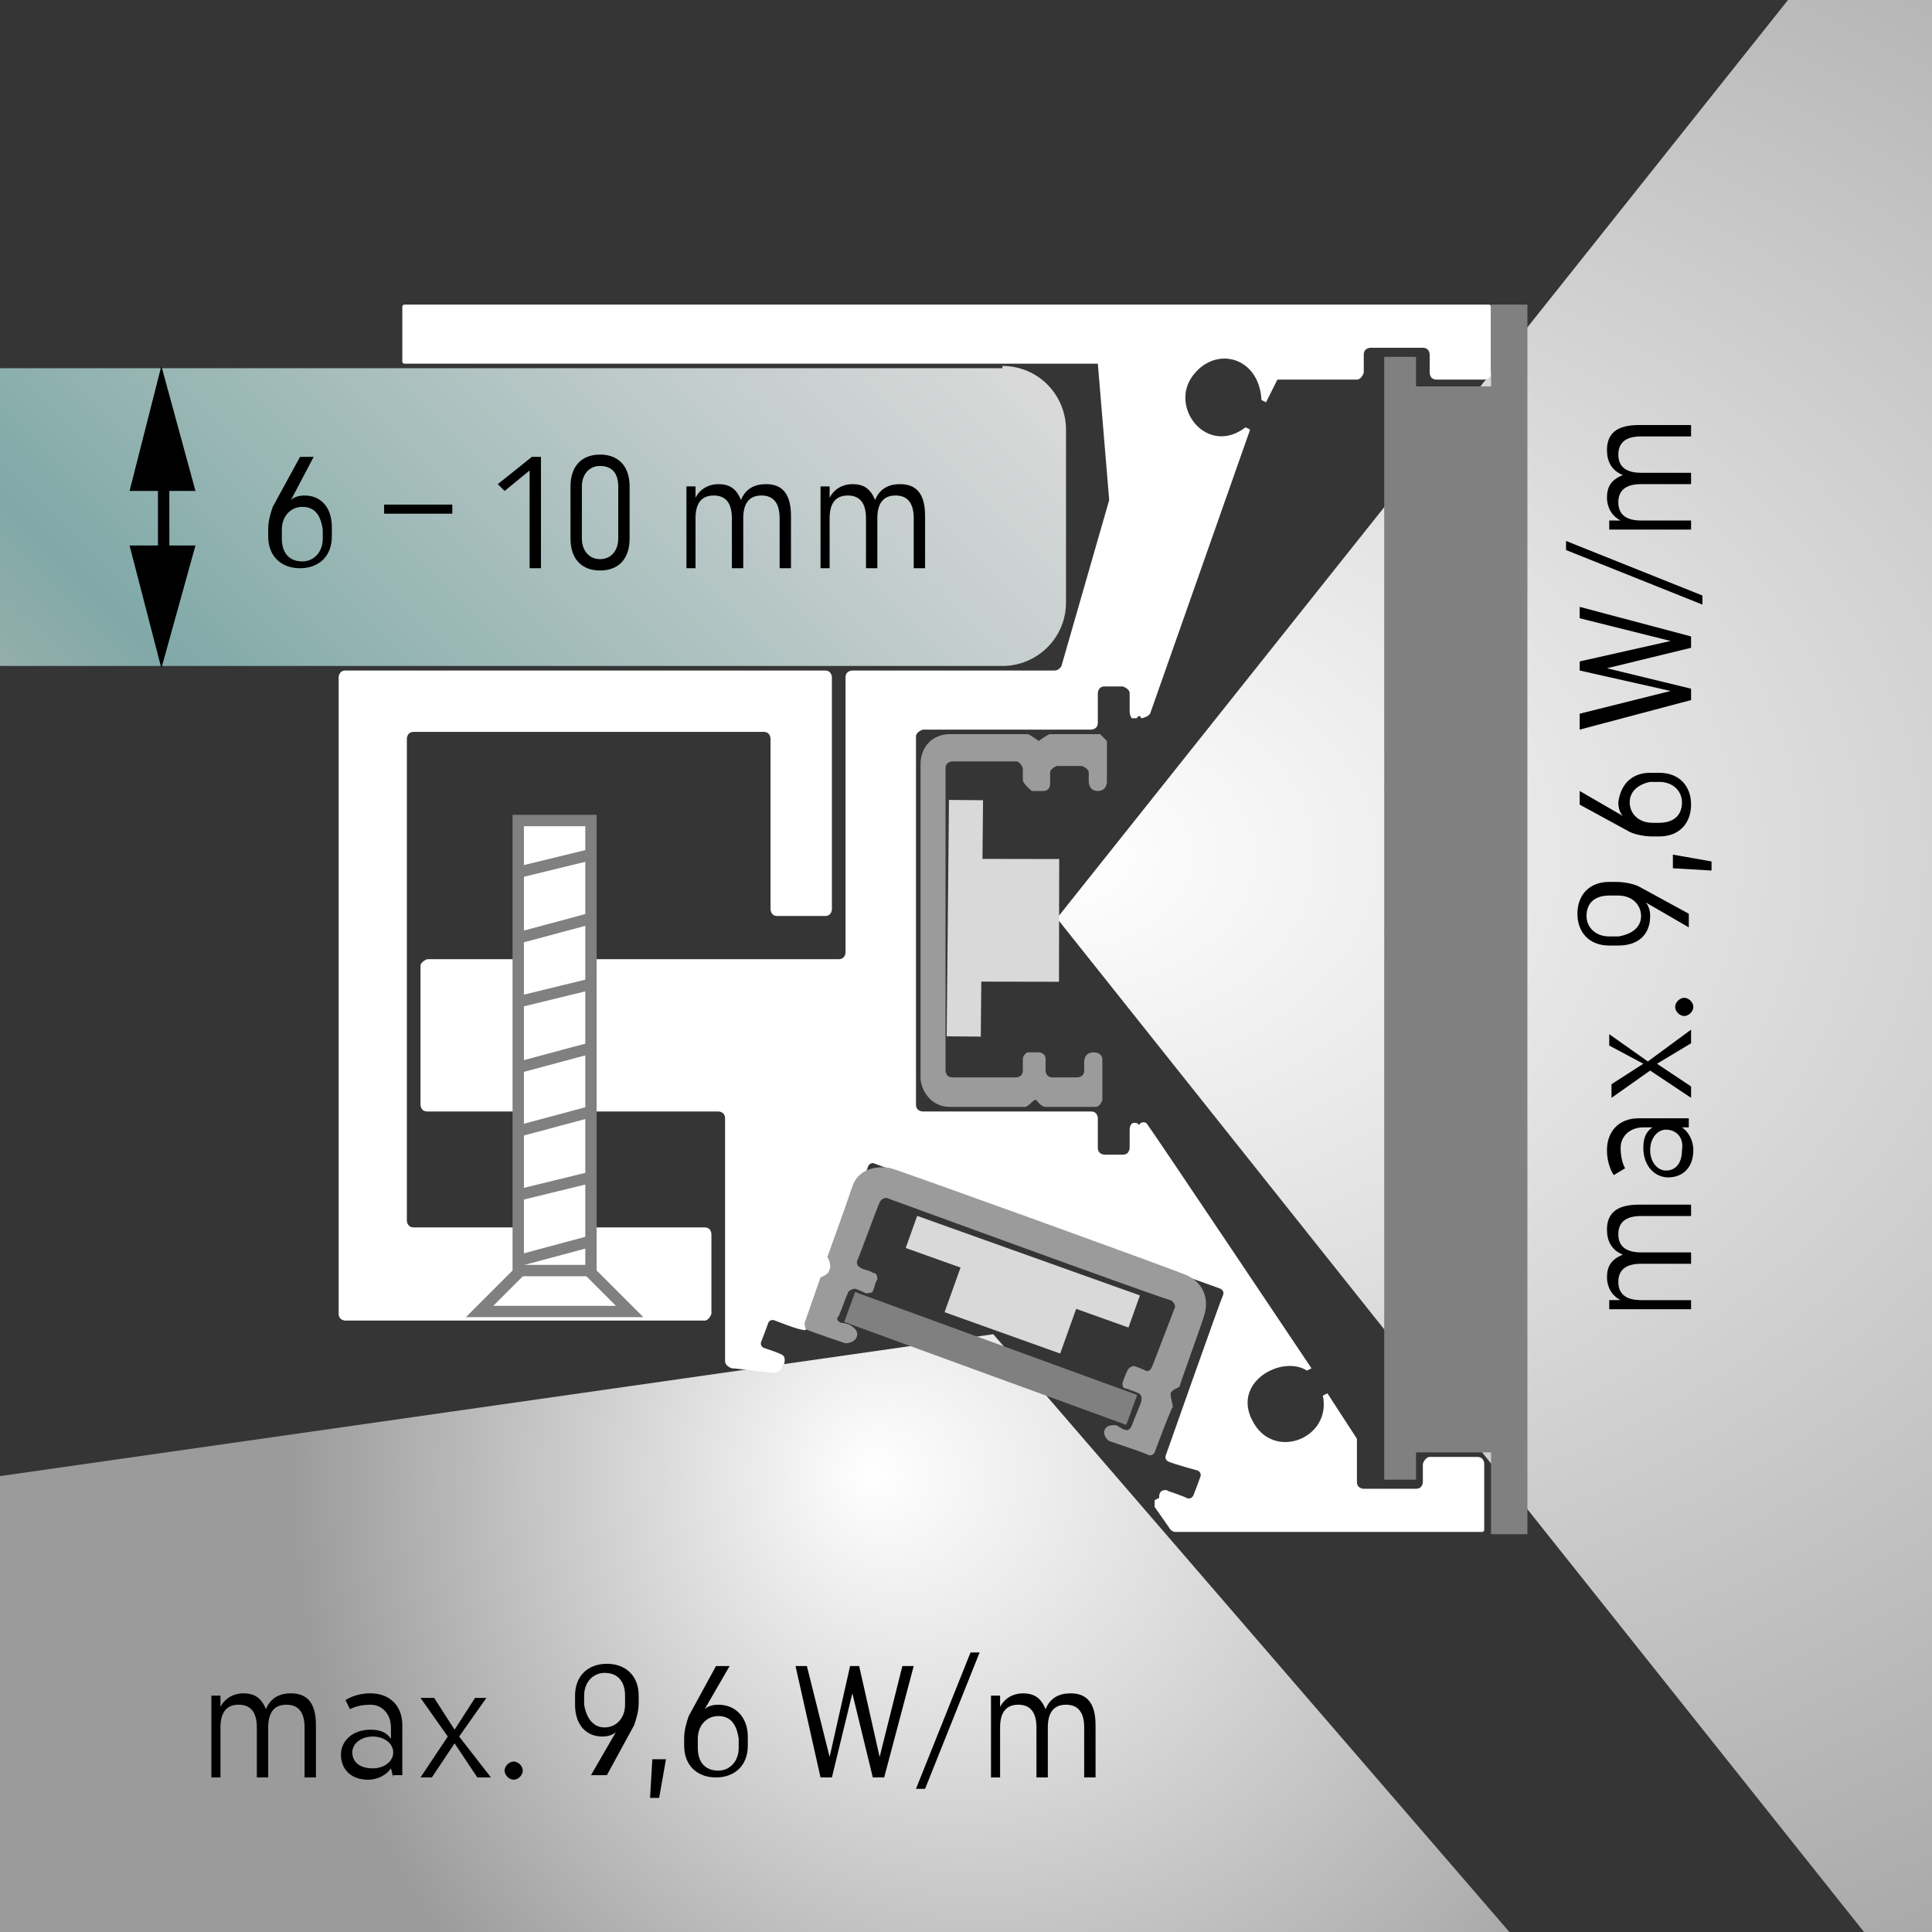
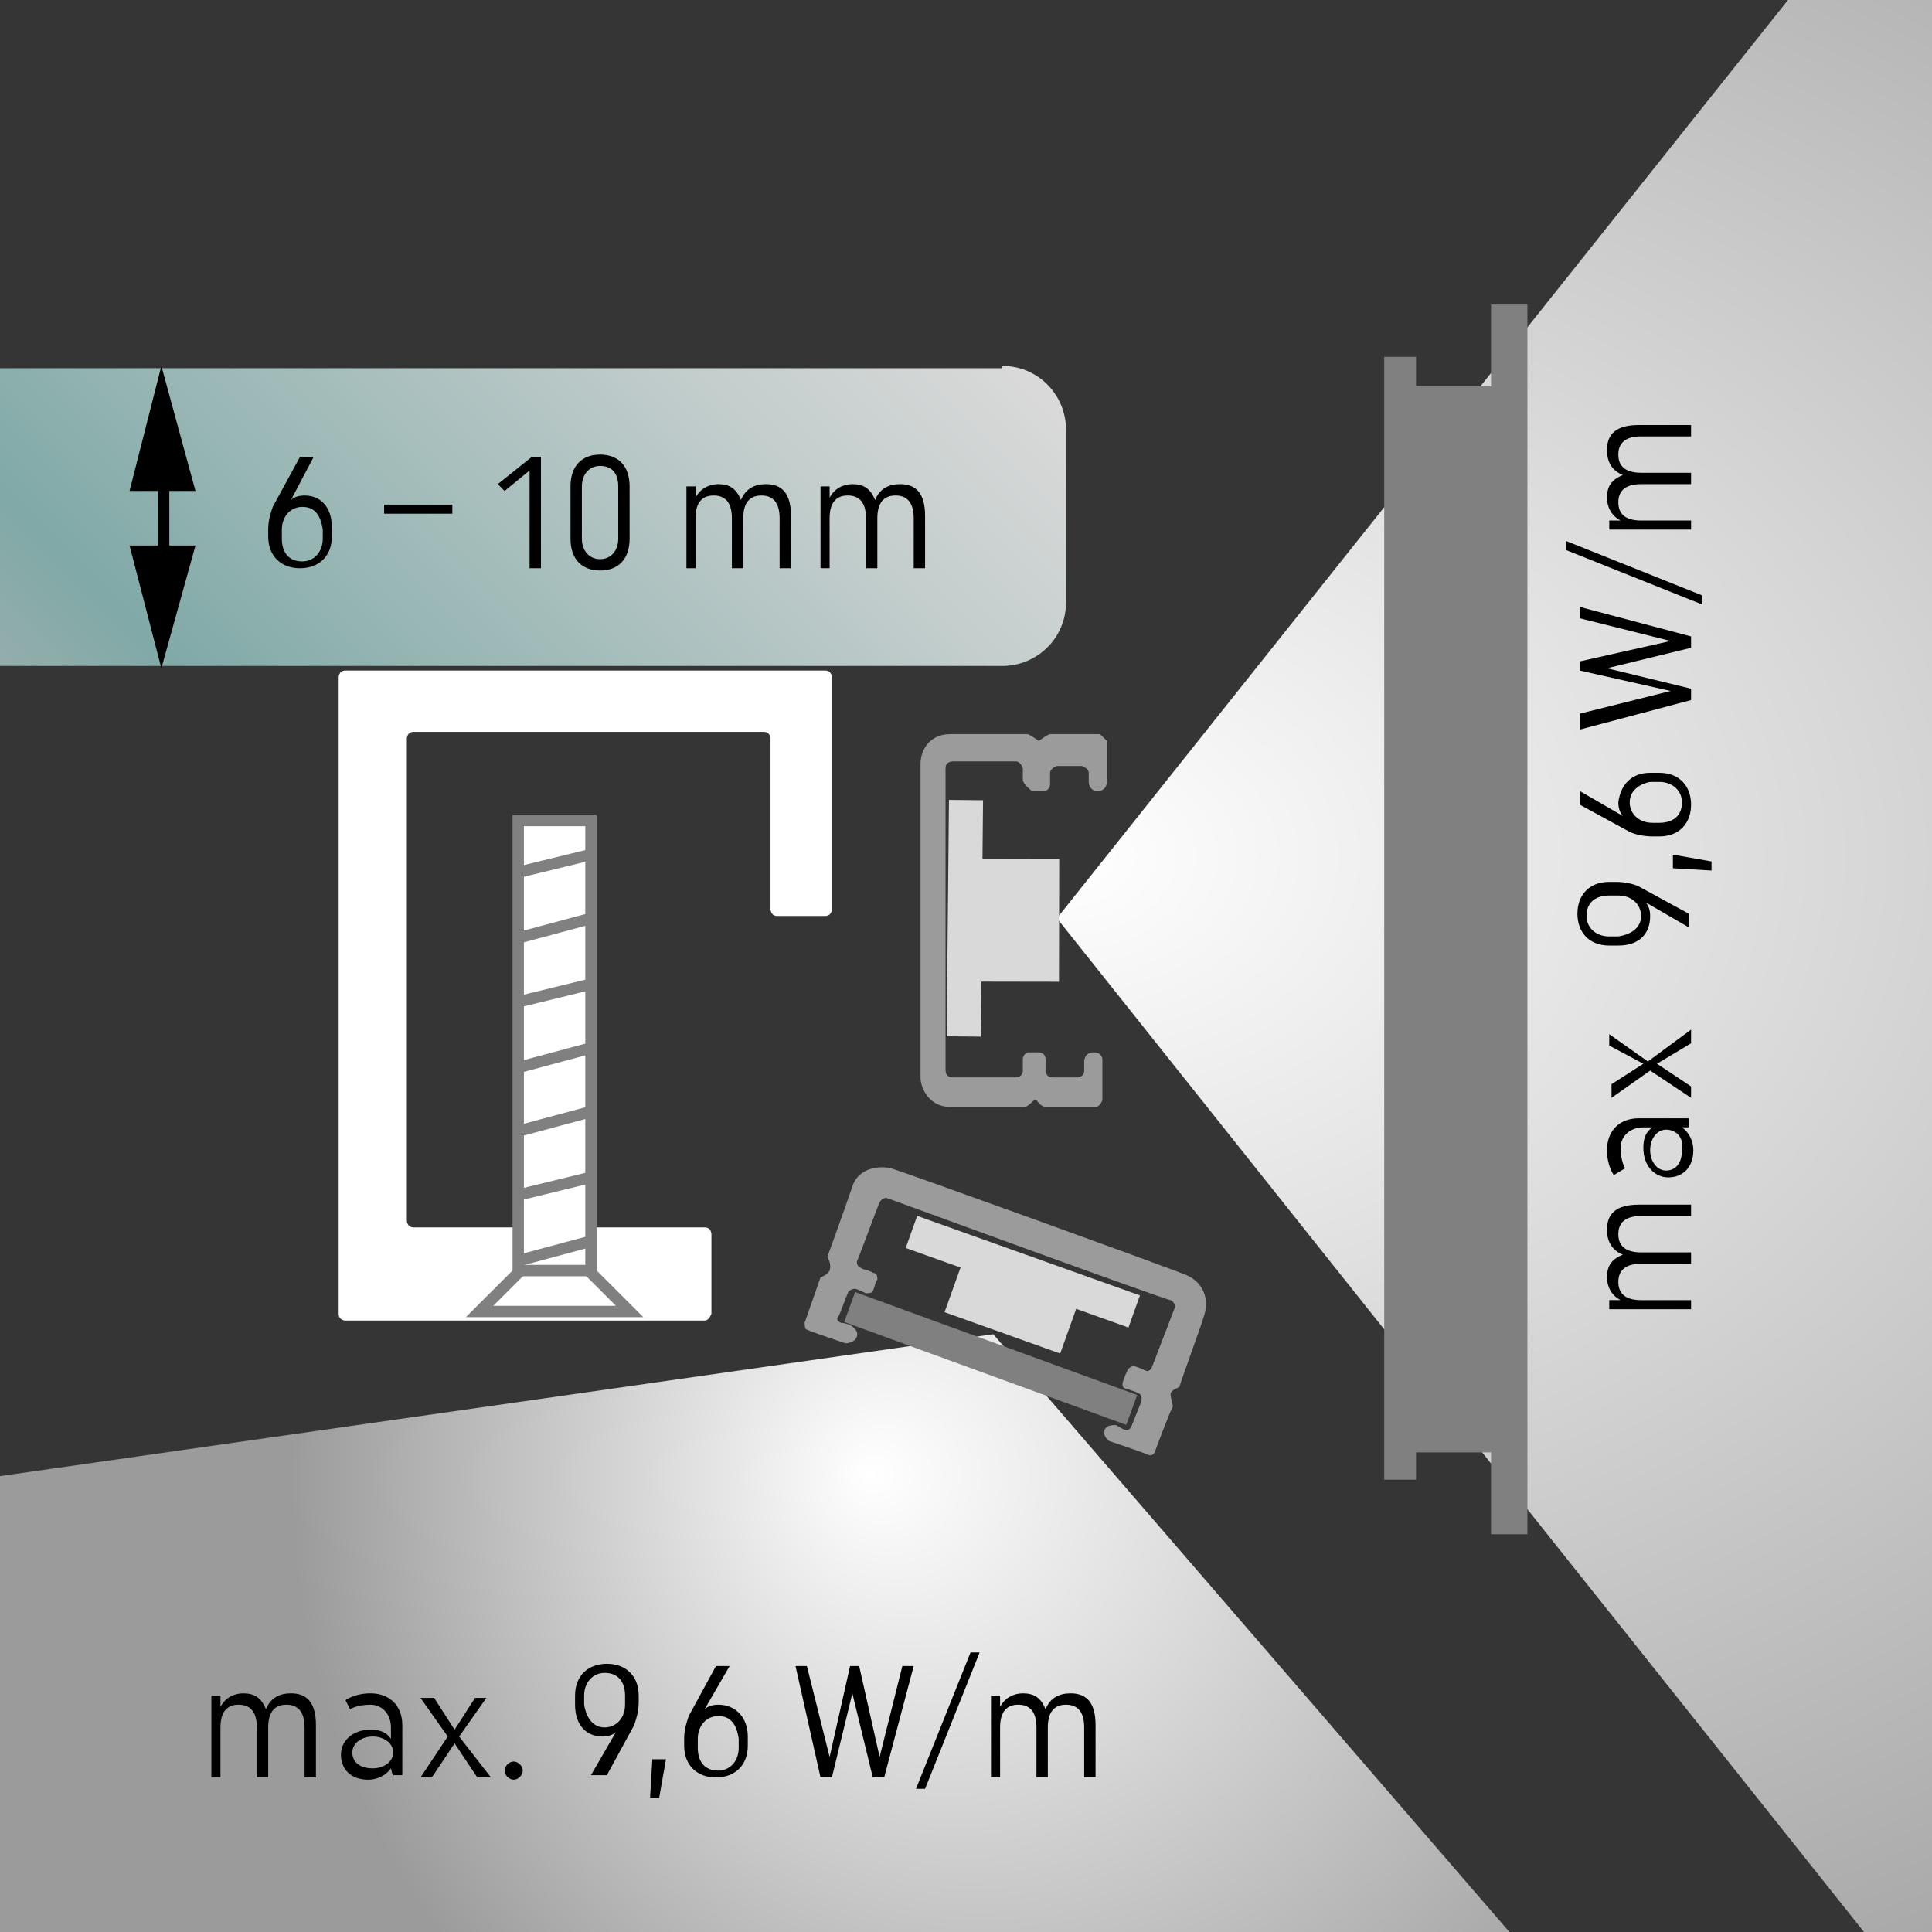
<svg xmlns="http://www.w3.org/2000/svg" xmlns:xlink="http://www.w3.org/1999/xlink" version="1.0" x="0px" y="0px" viewBox="0 0 85 85" style="enable-background:new 0 0 85 85;" xml:space="preserve">
  <style type="text/css">
	.st0{fill:#353535;}
	.st1{fill:url(#SVGID_1_);}
	.st2{fill:url(#SVGID_00000049194819938700238960000016981454296975638177_);}
	.st3{fill:url(#SVGID_00000058560650584467014850000005052855713256773564_);}
	.st4{fill-rule:evenodd;clip-rule:evenodd;fill:#D9D9D9;}
	.st5{fill:#D9D9D9;stroke:#D9D9D9;stroke-width:1.5;stroke-miterlimit:22.926;}
	.st6{fill:#808080;}
	.st7{fill:#FFFFFF;}
	.st8{fill:#9B9B9B;}
	.st9{fill:none;stroke:#000000;stroke-width:0.5;stroke-miterlimit:10;}
	.st10{clip-path:url(#SVGID_00000086668901007272447870000010622097367779937208_);}
	.st11{fill:none;stroke:#808080;stroke-width:0.5;stroke-miterlimit:10;}
	
		.st12{clip-path:url(#SVGID_00000086668901007272447870000010622097367779937208_);fill:#FFFFFF;stroke:#808080;stroke-width:0.5;stroke-miterlimit:10;}
</style>
  <g id="Ebene_2">
    <rect class="st0" width="85" height="85" />
  </g>
  <g id="Ebene_1">
    <radialGradient id="SVGID_1_" cx="35.797" cy="-95.942" r="89.194" gradientTransform="matrix(0 -0.71 1 0 142.787 63.106)" gradientUnits="userSpaceOnUse">
      <stop offset="0" style="stop-color:#FFFFFF" />
      <stop offset="1" style="stop-color:#9B9B9B" />
    </radialGradient>
    <path class="st1" d="M162.5,186.1L46.5,40.4l116-145.7V186.1z" />
    <radialGradient id="SVGID_00000137095469749515009120000004389810702863241119_" cx="46.75" cy="65.049" r="33.951" fx="38.262" fy="64.854" gradientUnits="userSpaceOnUse">
      <stop offset="0" style="stop-color:#FFFFFF" />
      <stop offset="1" style="stop-color:#9B9B9B" />
    </radialGradient>
    <polygon style="fill:url(#SVGID_00000137095469749515009120000004389810702863241119_);" points="-18.2,99.7 79.1,99.7 43.7,58.7    -17.9,67.5  " />
    <g>
      <linearGradient id="SVGID_00000166668369517795411840000015820189490130015666_" gradientUnits="userSpaceOnUse" x1="12.877" y1="-129.01" x2="-31.755" y2="-173.642" gradientTransform="matrix(4.489700e-11 -1 1 4.489700e-11 158.534 13.299)">
        <stop offset="5.618000e-03" style="stop-color:#D9D9D9" />
        <stop offset="0.161" style="stop-color:#C4CECD" />
        <stop offset="0.477" style="stop-color:#90B2B0" />
        <stop offset="0.567" style="stop-color:#80A9A7" />
        <stop offset="0.646" style="stop-color:#92ADAB" />
        <stop offset="0.756" style="stop-color:#A4B0B0" />
        <stop offset="0.872" style="stop-color:#AFB2B2" />
        <stop offset="1" style="stop-color:#B3B3B3" />
      </linearGradient>
      <path style="fill:url(#SVGID_00000166668369517795411840000015820189490130015666_);" d="M44.1,16.1c1.6,0,2.8,1.3,2.8,2.8v7.6    c0,1.6-1.3,2.8-2.8,2.8h-73.8c-1.6,0-2.8-1.3-2.8-2.8V19c0-1.6,1.3-2.8,2.8-2.8H44.1z" />
    </g>
    <g>
      <rect x="41.8" y="38.3" transform="matrix(1.794698e-03 -1 1 1.794698e-03 4.016 84.917)" class="st4" width="5.4" height="4.2" />
      <line class="st5" x1="42.5" y1="35.2" x2="42.4" y2="45.6" />
    </g>
    <g>
      <rect x="43.1" y="54.6" transform="matrix(0.337 -0.942 0.942 0.337 -24.401 79.931)" class="st4" width="2.9" height="5.4" />
      <line class="st5" x1="49.9" y1="57.7" x2="40.1" y2="54.2" />
    </g>
    <rect x="42.9" y="53.2" transform="matrix(0.343 -0.94 0.94 0.343 -27.58 80.24)" class="st6" width="1.4" height="13.2" />
    <g>
      <path class="st7" d="M36.6,29.8c0,0,0-0.3-0.3-0.3c-0.2,0-20.9,0-21.1,0c-0.3,0-0.3,0.3-0.3,0.3s0,27.7,0,28    c0,0.3,0.3,0.3,0.3,0.3s15.6,0,15.8,0c0.2,0,0.3-0.3,0.3-0.3v-3.5c0,0,0-0.3-0.3-0.3c-0.2,0-12.5,0-12.8,0c-0.3,0-0.3-0.3-0.3-0.3    V32.5c0,0,0-0.3,0.3-0.3c0.3,0,15.2,0,15.4,0c0.3,0,0.3,0.3,0.3,0.3v7.5c0,0,0,0.3,0.3,0.3c0.3,0,1.9,0,2.1,0    c0.3,0,0.3-0.3,0.3-0.3V29.8z" />
-       <path class="st7" d="M49.7,30.5c0,0.2,0,0.8,0,0.8s0,0.2,0.1,0.3c0.1,0,0.2,0,0.2,0l0.1-0.1c0,0,0.1,0,0.1,0.1    c0.1,0,0.3-0.1,0.3-0.1l0.1-0.1l4.4-12.5l-0.2-0.1c-1.7,1.3-3.4-0.9-2.3-2.3c1-1.3,2.9-0.8,3,1.1l0.2,0.1l0.5-1c0,0,3.3,0,3.5,0    c0.2,0,0.3-0.3,0.3-0.3s0-0.5,0-0.8c0-0.3,0.3-0.3,0.3-0.3s2,0,2.3,0c0.3,0,0.3,0.3,0.3,0.3v0.8c0,0,0,0.3,0.3,0.3    c0.3,0,2.1,0,2.1,0s0.3,0,0.3-0.3c0-0.3,0-2.9,0-2.9s0-0.1-0.1-0.1c-0.1,0-47.6,0-47.7,0s-0.1,0.1-0.1,0.1v2.4c0,0,0,0.1,0.1,0.1    c0.2,0,30.5,0,30.5,0l0.5,6l-2.1,7.3c0,0-0.1,0.2-0.3,0.2c-0.2,0-8.9,0-8.9,0s-0.3,0-0.3,0.3c0,0.3,0,12.1,0,12.1s0,0.3-0.3,0.3    c-0.2,0-18.1,0-18.1,0s-0.3,0.1-0.3,0.3c0,0.2,0,6.1,0,6.1s0,0.3,0.3,0.3c0.3,0,12.8,0,12.8,0s0.3,0,0.3,0.3c0,0.2,0,10.7,0,10.7    s0,0.2,0.3,0.3c0.2,0,1.7,0.2,1.9,0.2c0.1,0,0.2-0.1,0.2-0.1l0.1-0.1v-0.1l0.1-0.1c0,0,0.1-0.3-0.1-0.4c-0.2-0.1-0.5-0.2-0.8-0.3    c-0.2-0.1-0.1-0.3-0.1-0.3s0.2-0.5,0.3-0.8c0.1-0.2,0.3-0.1,0.3-0.1s1,0.4,1.2,0.4c0.2,0.1,0.3-0.2,0.3-0.2l2.6-7    c0,0,0.1-0.2,0.3-0.1c0.2,0.1,15.2,5.5,15.2,5.5s0.2,0.1,0.1,0.3c-0.1,0.2-2.5,7-2.5,7s-0.1,0.2,0.1,0.3c0.2,0.1,1.3,0.4,1.3,0.4    s0.2,0.1,0.1,0.3c-0.1,0.3-0.3,0.8-0.3,0.8s-0.1,0.2-0.3,0.1c-0.2-0.1-0.8-0.3-0.8-0.3s-0.1-0.1-0.3,0c-0.1,0.1-0.1,0.2-0.1,0.2    l0,0.1L50.8,66l0,0.1l0,0.2l0.7,1c0,0,0.1,0.1,0.2,0.1c0.2,0,13.5,0,13.5,0s0.1,0,0.1-0.1c0-0.1,0-2.9,0-2.9s0-0.3-0.3-0.3    c-0.2,0-1.9,0-2.1,0c-0.2,0-0.3,0.3-0.3,0.3v0.8c0,0,0,0.3-0.3,0.3c-0.3,0-2.3,0-2.3,0s-0.3,0-0.3-0.3c0-0.3,0-1.7,0-1.8    c0-0.1,0-0.1,0-0.1l-1.3-2l-0.2,0.1c0.4,1.9-2.2,2.9-3.1,1.1c-0.9-1.7,1.3-2.9,2.4-2.2l0.2-0.1c0,0-7.1-10.6-7.2-10.7    c-0.1-0.2-0.3-0.1-0.3-0.1l-0.1,0.1c0,0,0-0.1-0.2-0.1c-0.2,0-0.2,0.3-0.2,0.3v0.8c0,0,0,0.3-0.3,0.3c-0.3,0-0.8,0-0.8,0    s-0.3,0-0.3-0.3c0-0.3,0-1.3,0-1.3s0-0.3-0.3-0.3c-0.3,0-7.4,0-7.4,0s-0.3,0-0.3-0.3c0-0.2,0-16,0-16.2c0-0.2,0.3-0.3,0.3-0.3h7.4    c0,0,0.3,0,0.3-0.3c0-0.2,0-1.3,0-1.3s0-0.3,0.3-0.3c0.1,0,0.8,0,0.8,0S49.7,30.3,49.7,30.5z" />
      <path class="st8" d="M45.1,48.7c-0.1,0-2.4,0-3.3,0c-0.9,0-1.3-0.8-1.3-1.3c0-0.5,0-13.2,0-13.8c0-0.6,0.4-1.3,1.3-1.3    c0.9,0,3.2,0,3.4,0c0.1,0,0.5,0.3,0.5,0.3s0.4-0.3,0.5-0.3c0.1,0,2.2,0,2.2,0l0.3,0.3v1.8c0,0,0,0.4-0.4,0.4    c-0.4,0-0.4-0.4-0.4-0.4s0-0.2,0-0.4c0-0.2-0.3-0.3-0.3-0.3h-1.1c0,0-0.3,0.1-0.3,0.3c0,0.2,0,0.5,0,0.5s0,0.3-0.3,0.3    c-0.2,0-0.5,0-0.5,0S45,34.5,45,34.3c0-0.2,0-0.5,0-0.5s-0.1-0.3-0.3-0.3c-0.2,0-2.8,0-2.8,0s-0.3,0-0.3,0.3c0,0.2,0,13.3,0,13.3    s0,0.3,0.3,0.3c0.2,0,2.8,0,2.8,0s0.3,0,0.3-0.3c0-0.2,0-0.3,0-0.5c0-0.2,0.2-0.3,0.2-0.3h0.5c0,0,0.3,0,0.3,0.3    c0,0.2,0,0.5,0,0.5s0,0.3,0.3,0.3c0.3,0,1.1,0,1.1,0s0.3,0,0.3-0.3c0-0.2,0-0.4,0-0.4s0-0.4,0.4-0.4c0.4,0,0.4,0.3,0.4,0.3v1.8    c0,0-0.1,0.3-0.3,0.3c-0.2,0-1.9,0-2.2,0c-0.2,0-0.4-0.3-0.4-0.3h-0.1C45.5,48.4,45.2,48.7,45.1,48.7z" />
      <path class="st8" d="M51.9,61c0-0.1,1-2.8,1.1-3.2c0.2-0.7-0.1-1.4-0.8-1.7c-0.7-0.3-12.6-4.6-13-4.7c-0.4-0.1-1.4-0.1-1.7,0.8    c-0.3,0.9-1.1,3.1-1.1,3.1s0.2,0.3,0.1,0.6c-0.1,0.2-0.4,0.3-0.4,0.3l-0.7,2c0,0,0,0.3,0.1,0.3c0.2,0.1,1.7,0.6,1.7,0.6    s0.4,0,0.5-0.3c0.1-0.3-0.3-0.5-0.3-0.5s-0.2-0.1-0.4-0.1c-0.2-0.1-0.2-0.2-0.1-0.3c0.1-0.2,0.3-0.8,0.4-1c0-0.1,0.2-0.2,0.3-0.2    c0.1,0,0.5,0.2,0.5,0.2s0.3,0,0.3-0.1c0.1-0.2,0.1-0.4,0.2-0.5c0-0.1,0-0.3-0.2-0.3c-0.1-0.1-0.3-0.1-0.5-0.2    c-0.2-0.1-0.2-0.2-0.2-0.3c0.1-0.2,0.9-2.4,1-2.6c0.1-0.2,0.3-0.2,0.3-0.2s12.3,4.5,12.5,4.5c0.2,0.1,0.2,0.3,0.2,0.3l-1,2.6    c0,0-0.1,0.3-0.3,0.2c-0.2-0.1-0.5-0.2-0.5-0.2s-0.2,0-0.3,0.2c-0.1,0.2-0.2,0.5-0.2,0.5s-0.1,0.3,0.2,0.3    c0.2,0.1,0.3,0.1,0.5,0.2c0.2,0.1,0.1,0.4,0.1,0.4l-0.4,1c0,0-0.1,0.3-0.3,0.2c-0.1,0-0.2-0.1-0.4-0.2c-0.2,0-0.4,0-0.5,0.2    c-0.1,0.3,0.2,0.5,0.2,0.5s1.5,0.5,1.7,0.6c0.2,0.1,0.3-0.1,0.3-0.1s0.7-1.9,0.8-2c0-0.1-0.1-0.4-0.1-0.6    C51.6,61.1,51.8,61.1,51.9,61z" />
    </g>
    <g>
      <path d="M9.3,78.2v-3.6h0.4l0,0.5c0.2-0.4,0.6-0.6,1-0.6c0.5,0,0.8,0.2,1,0.7c0.2-0.5,0.6-0.7,1.1-0.7c0.7,0,1.1,0.4,1.1,1.4v2.3    h-0.5V76c0-0.7-0.3-1-0.8-1s-0.8,0.3-0.8,1v2.2h-0.5V76c0-0.7-0.3-1-0.8-1c-0.5,0-0.8,0.3-0.8,1v2.2H9.3z" />
      <path d="M17.3,78.2l-0.1-0.4c-0.2,0.3-0.6,0.5-1,0.5c-0.8,0-1.2-0.5-1.2-1.1c0-0.6,0.5-1.1,1.3-1.1c0.4,0,0.7,0.1,0.9,0.4V76    c0-0.6-0.4-1-0.9-1c-0.6,0-0.9,0.2-0.9,0.2l-0.2-0.4c0,0,0.4-0.3,1.1-0.3c0.8,0,1.4,0.5,1.4,1.4v2.2H17.3z M17.3,77.1    c0-0.4-0.4-0.7-0.9-0.7c-0.5,0-0.9,0.3-0.9,0.7c0,0.4,0.3,0.7,0.9,0.7C16.9,77.8,17.3,77.5,17.3,77.1z" />
      <path d="M21.6,78.2H21L20,76.7l-1,1.5h-0.5l1.2-1.8l-1.2-1.7h0.6l0.9,1.4l0.9-1.4h0.5l-1.2,1.7L21.6,78.2z" />
      <path d="M23,77.9c0,0.2-0.2,0.4-0.4,0.4s-0.4-0.2-0.4-0.4s0.2-0.4,0.4-0.4S23,77.7,23,77.9z" />
      <path d="M25.3,75v-0.4c0-0.9,0.6-1.4,1.4-1.4s1.4,0.5,1.4,1.4v0.3c0,0.4-0.1,0.7-0.2,1l-1.2,2.2H26l1.1-1.9    c-0.1,0.1-0.3,0.2-0.6,0.2C25.8,76.4,25.3,75.9,25.3,75z M26.6,76c0.5,0,0.9-0.4,0.9-1v-0.4c0-0.6-0.3-1-0.9-1    c-0.5,0-0.9,0.4-0.9,1V75C25.8,75.6,26.1,76,26.6,76z" />
      <path d="M28.7,77.4h0.6L29,79.1h-0.4L28.7,77.4z" />
      <path d="M32.9,76.4v0.4c0,0.9-0.6,1.4-1.4,1.4s-1.4-0.5-1.4-1.4v-0.3c0-0.4,0.1-0.7,0.2-1l1.2-2.2h0.6l-1.1,1.9    c0.1-0.1,0.3-0.2,0.6-0.2C32.4,75,32.9,75.6,32.9,76.4z M31.6,75.5c-0.5,0-0.9,0.4-0.9,1v0.4c0,0.6,0.3,1,0.9,1    c0.5,0,0.9-0.4,0.9-1v-0.4C32.4,75.8,32.1,75.5,31.6,75.5z" />
      <path d="M35.5,73.3l1,4l0.9-4h0.4l0.9,4l1-4h0.5l-1.3,4.9h-0.5l-0.9-3.7l-0.9,3.7h-0.5L35,73.3H35.5z" />
      <path d="M43.1,72.7l-2.4,6h-0.4l2.4-6H43.1z" />
      <path d="M43.6,78.2v-3.6H44l0,0.5c0.2-0.4,0.6-0.6,1-0.6c0.5,0,0.8,0.2,1,0.7c0.2-0.5,0.6-0.7,1.1-0.7c0.7,0,1.1,0.4,1.1,1.4v2.3    h-0.5V76c0-0.7-0.3-1-0.8-1s-0.8,0.3-0.8,1v2.2h-0.5V76c0-0.7-0.3-1-0.8-1c-0.5,0-0.8,0.3-0.8,1v2.2H43.6z" />
    </g>
    <g>
      <path d="M74.4,57.6h-3.6v-0.4l0.5,0c-0.4-0.2-0.6-0.6-0.6-1c0-0.5,0.2-0.8,0.7-1c-0.5-0.2-0.7-0.6-0.7-1.1c0-0.7,0.4-1.1,1.4-1.1    h2.3v0.5h-2.2c-0.7,0-1,0.3-1,0.8s0.3,0.8,1,0.8h2.2v0.5h-2.2c-0.7,0-1,0.3-1,0.8c0,0.5,0.3,0.8,1,0.8h2.2V57.6z" />
      <path d="M74.4,49.6L74,49.6c0.3,0.2,0.5,0.6,0.5,1c0,0.8-0.5,1.2-1.1,1.2c-0.6,0-1.1-0.5-1.1-1.3c0-0.4,0.1-0.7,0.4-0.9h-0.4    c-0.6,0-1,0.4-1,0.9c0,0.6,0.2,0.9,0.2,0.9L71,51.7c0,0-0.3-0.4-0.3-1.1c0-0.8,0.5-1.4,1.4-1.4h2.2V49.6z M73.3,49.7    c-0.4,0-0.7,0.4-0.7,0.9c0,0.5,0.3,0.9,0.7,0.9s0.7-0.3,0.7-0.9C74.1,50,73.7,49.7,73.3,49.7z" />
      <path d="M74.4,45.3v0.6l-1.5,0.9l1.5,1v0.5l-1.8-1.2l-1.7,1.2v-0.6l1.4-0.9L70.8,46v-0.5l1.7,1.2L74.4,45.3z" />
-       <path d="M74.1,43.9c0.2,0,0.4,0.2,0.4,0.4s-0.2,0.4-0.4,0.4s-0.4-0.2-0.4-0.4S73.9,43.9,74.1,43.9z" />
      <path d="M71.2,41.6h-0.4c-0.9,0-1.4-0.6-1.4-1.4s0.5-1.4,1.4-1.4h0.3c0.4,0,0.8,0.1,1,0.2l2.2,1.2v0.6l-1.9-1.1    c0.1,0.1,0.2,0.3,0.2,0.6C72.6,41.1,72.1,41.6,71.2,41.6z M72.2,40.3c0-0.5-0.4-0.9-1-0.9h-0.4c-0.6,0-1,0.3-1,0.9    c0,0.5,0.4,0.9,1,0.9h0.4C71.8,41.1,72.2,40.8,72.2,40.3z" />
      <path d="M73.6,38.2v-0.6l1.7,0.3v0.4L73.6,38.2z" />
      <path d="M72.6,34H73c0.9,0,1.4,0.6,1.4,1.4s-0.5,1.4-1.4,1.4h-0.3c-0.4,0-0.8-0.1-1-0.2l-2.2-1.2v-0.6l1.9,1.1    c-0.1-0.1-0.2-0.3-0.2-0.6C71.3,34.5,71.8,34,72.6,34z M71.7,35.3c0,0.5,0.4,0.9,1,0.9H73c0.6,0,1-0.3,1-0.9c0-0.5-0.4-0.9-1-0.9    h-0.4C72.1,34.5,71.7,34.8,71.7,35.3z" />
      <path d="M69.5,31.4l4-1l-4-0.9v-0.4l4-0.9l-4-1v-0.5l4.9,1.3v0.5l-3.7,0.9l3.7,0.9v0.5l-4.9,1.3V31.4z" />
      <path d="M68.9,23.8l6,2.4v0.4l-6-2.4V23.8z" />
      <path d="M74.4,23.3h-3.6v-0.4l0.5,0c-0.4-0.2-0.6-0.6-0.6-1c0-0.5,0.2-0.8,0.7-1c-0.5-0.2-0.7-0.6-0.7-1.1c0-0.7,0.4-1.1,1.4-1.1    h2.3v0.5h-2.2c-0.7,0-1,0.3-1,0.8s0.3,0.8,1,0.8h2.2v0.5h-2.2c-0.7,0-1,0.3-1,0.8c0,0.5,0.3,0.8,1,0.8h2.2V23.3z" />
    </g>
    <g>
      <path d="M14.6,23.2v0.4c0,0.9-0.6,1.4-1.4,1.4s-1.4-0.5-1.4-1.4v-0.3c0-0.4,0.1-0.7,0.2-1l1.2-2.2h0.6L12.8,22    c0.1-0.1,0.3-0.2,0.6-0.2C14.1,21.8,14.6,22.3,14.6,23.2z M13.3,22.3c-0.5,0-0.9,0.4-0.9,1v0.4c0,0.6,0.3,1,0.9,1    c0.5,0,0.9-0.4,0.9-1v-0.4C14.1,22.6,13.8,22.3,13.3,22.3z" />
      <path d="M16.9,22.2h3v0.4h-3V22.2z" />
      <path d="M23.8,20V25h-0.5v-4.3l-1.1,0.9l-0.3-0.3l1.5-1.2H23.8z" />
      <path d="M26.4,20c0.8,0,1.3,0.5,1.3,1.4v2.3c0,0.9-0.5,1.4-1.3,1.4c-0.8,0-1.3-0.5-1.3-1.4v-2.3C25.1,20.5,25.6,20,26.4,20z     M26.4,24.6c0.5,0,0.8-0.4,0.8-0.9v-2.3c0-0.6-0.3-0.9-0.8-0.9c-0.5,0-0.8,0.4-0.8,0.9v2.3C25.6,24.2,25.9,24.6,26.4,24.6z" />
      <path d="M30.2,25v-3.6h0.4l0,0.5c0.2-0.4,0.6-0.6,1-0.6c0.5,0,0.8,0.2,1,0.7c0.2-0.5,0.6-0.7,1.1-0.7c0.7,0,1.1,0.4,1.1,1.4V25    h-0.5v-2.2c0-0.7-0.3-1-0.8-1s-0.8,0.3-0.8,1V25h-0.5v-2.2c0-0.7-0.3-1-0.8-1c-0.5,0-0.8,0.3-0.8,1V25H30.2z" />
      <path d="M36.1,25v-3.6h0.4l0,0.5c0.2-0.4,0.6-0.6,1-0.6c0.5,0,0.8,0.2,1,0.7c0.2-0.5,0.6-0.7,1.1-0.7c0.7,0,1.1,0.4,1.1,1.4V25    h-0.5v-2.2c0-0.7-0.3-1-0.8-1s-0.8,0.3-0.8,1V25h-0.5v-2.2c0-0.7-0.3-1-0.8-1c-0.5,0-0.8,0.3-0.8,1V25H36.1z" />
    </g>
    <g>
      <g>
        <line class="st9" x1="7.2" y1="25" x2="7.2" y2="20.6" />
        <g>
          <polygon points="8.6,24 7.1,29.4 5.7,24     " />
        </g>
        <g>
          <polygon points="8.6,21.6 7.1,16.1 5.7,21.6     " />
        </g>
      </g>
    </g>
    <polygon class="st6" points="62.3,15.7 62.3,17 65.6,17 65.6,13.4 67.2,13.4 67.2,16.8 67.2,18.3 67.2,62.6 67.2,64.1 67.2,67.5    65.6,67.5 65.6,63.9 62.3,63.9 62.3,65.1 60.9,65.1 60.9,64.1 60.9,16.8 60.9,15.7  " />
    <g>
      <defs>
        <polygon id="SVGID_00000161589300636841487640000011631384895371036306_" points="22.8,36.1 22.8,56 21.1,57.7 27.7,57.7 26,56      26,36.1    " />
      </defs>
      <use xlink:href="#SVGID_00000161589300636841487640000011631384895371036306_" style="overflow:visible;fill:#FFFFFF;" />
      <clipPath id="SVGID_00000138541102664896071910000005089286230235299987_">
        <use xlink:href="#SVGID_00000161589300636841487640000011631384895371036306_" style="overflow:visible;" />
      </clipPath>
      <g style="clip-path:url(#SVGID_00000138541102664896071910000005089286230235299987_);">
        <g>
          <line class="st7" x1="26.4" y1="12" x2="22.3" y2="13" />
          <line class="st11" x1="26.4" y1="12" x2="22.3" y2="13" />
        </g>
        <g>
          <line class="st7" x1="26.4" y1="14.8" x2="22.3" y2="15.9" />
          <line class="st11" x1="26.4" y1="14.8" x2="22.3" y2="15.9" />
        </g>
        <g>
          <line class="st7" x1="26.4" y1="17.7" x2="22.3" y2="18.7" />
          <line class="st11" x1="26.4" y1="17.7" x2="22.3" y2="18.7" />
        </g>
        <g>
          <line class="st7" x1="26.4" y1="20.5" x2="22.3" y2="21.5" />
          <line class="st11" x1="26.4" y1="20.5" x2="22.3" y2="21.5" />
        </g>
        <g>
          <line class="st7" x1="26.4" y1="23.3" x2="22.3" y2="24.4" />
          <line class="st11" x1="26.4" y1="23.3" x2="22.3" y2="24.4" />
        </g>
        <g>
          <line class="st7" x1="26.4" y1="26.2" x2="22.3" y2="27.2" />
          <line class="st11" x1="26.4" y1="26.2" x2="22.3" y2="27.2" />
        </g>
        <g>
          <line class="st7" x1="26.4" y1="29" x2="22.3" y2="30" />
          <line class="st11" x1="26.4" y1="29" x2="22.3" y2="30" />
        </g>
        <g>
          <line class="st7" x1="26.4" y1="31.8" x2="22.3" y2="32.9" />
          <line class="st11" x1="26.4" y1="31.8" x2="22.3" y2="32.9" />
        </g>
        <g>
          <line class="st7" x1="26.4" y1="34.7" x2="22.3" y2="35.7" />
          <line class="st11" x1="26.4" y1="34.7" x2="22.3" y2="35.7" />
        </g>
        <g>
          <line class="st7" x1="26.4" y1="37.5" x2="22.3" y2="38.5" />
          <line class="st11" x1="26.4" y1="37.5" x2="22.3" y2="38.5" />
        </g>
        <g>
          <line class="st7" x1="26.4" y1="40.3" x2="22.3" y2="41.4" />
          <line class="st11" x1="26.4" y1="40.3" x2="22.3" y2="41.4" />
        </g>
        <g>
          <line class="st7" x1="26.4" y1="43.2" x2="22.3" y2="44.2" />
          <line class="st11" x1="26.4" y1="43.2" x2="22.3" y2="44.2" />
        </g>
        <g>
          <line class="st7" x1="26.4" y1="46" x2="22.3" y2="47.1" />
          <line class="st11" x1="26.4" y1="46" x2="22.3" y2="47.1" />
        </g>
        <g>
-           <line class="st7" x1="26.4" y1="48.8" x2="22.3" y2="49.9" />
          <line class="st11" x1="26.4" y1="48.8" x2="22.3" y2="49.9" />
        </g>
        <g>
          <line class="st7" x1="26.4" y1="51.7" x2="22.3" y2="52.7" />
          <line class="st11" x1="26.4" y1="51.7" x2="22.3" y2="52.7" />
        </g>
        <g>
          <line class="st7" x1="26.4" y1="54.5" x2="22.3" y2="55.6" />
          <line class="st11" x1="26.4" y1="54.5" x2="22.3" y2="55.6" />
        </g>
      </g>
      <line style="clip-path:url(#SVGID_00000138541102664896071910000005089286230235299987_);fill:#FFFFFF;stroke:#808080;stroke-width:0.5;stroke-miterlimit:10;" x1="22.1" y1="55.9" x2="26.7" y2="55.9" />
      <use xlink:href="#SVGID_00000161589300636841487640000011631384895371036306_" style="overflow:visible;fill:none;stroke:#808080;stroke-width:0.5;stroke-miterlimit:10;" />
    </g>
  </g>
</svg>